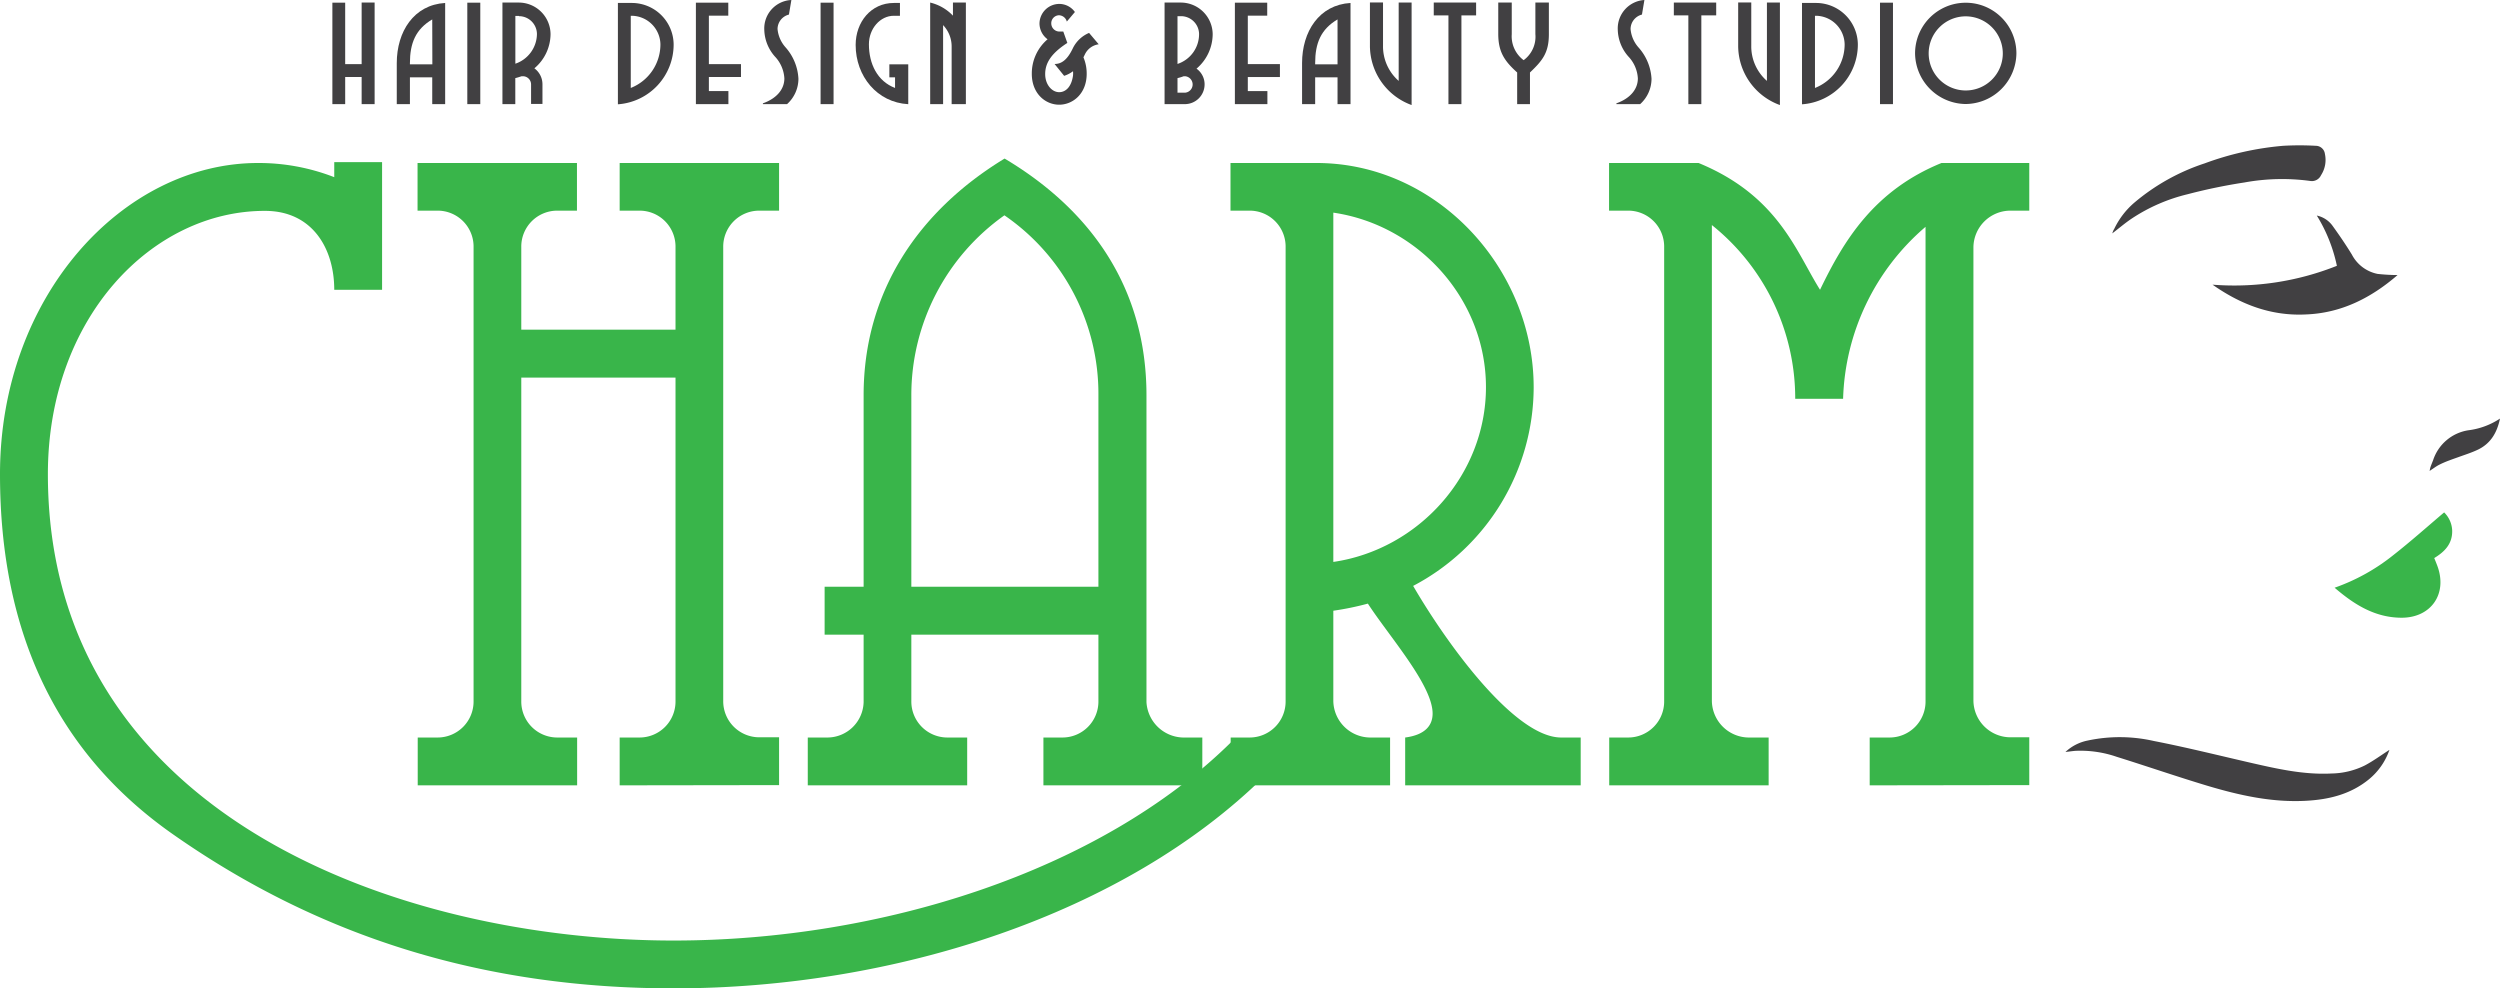
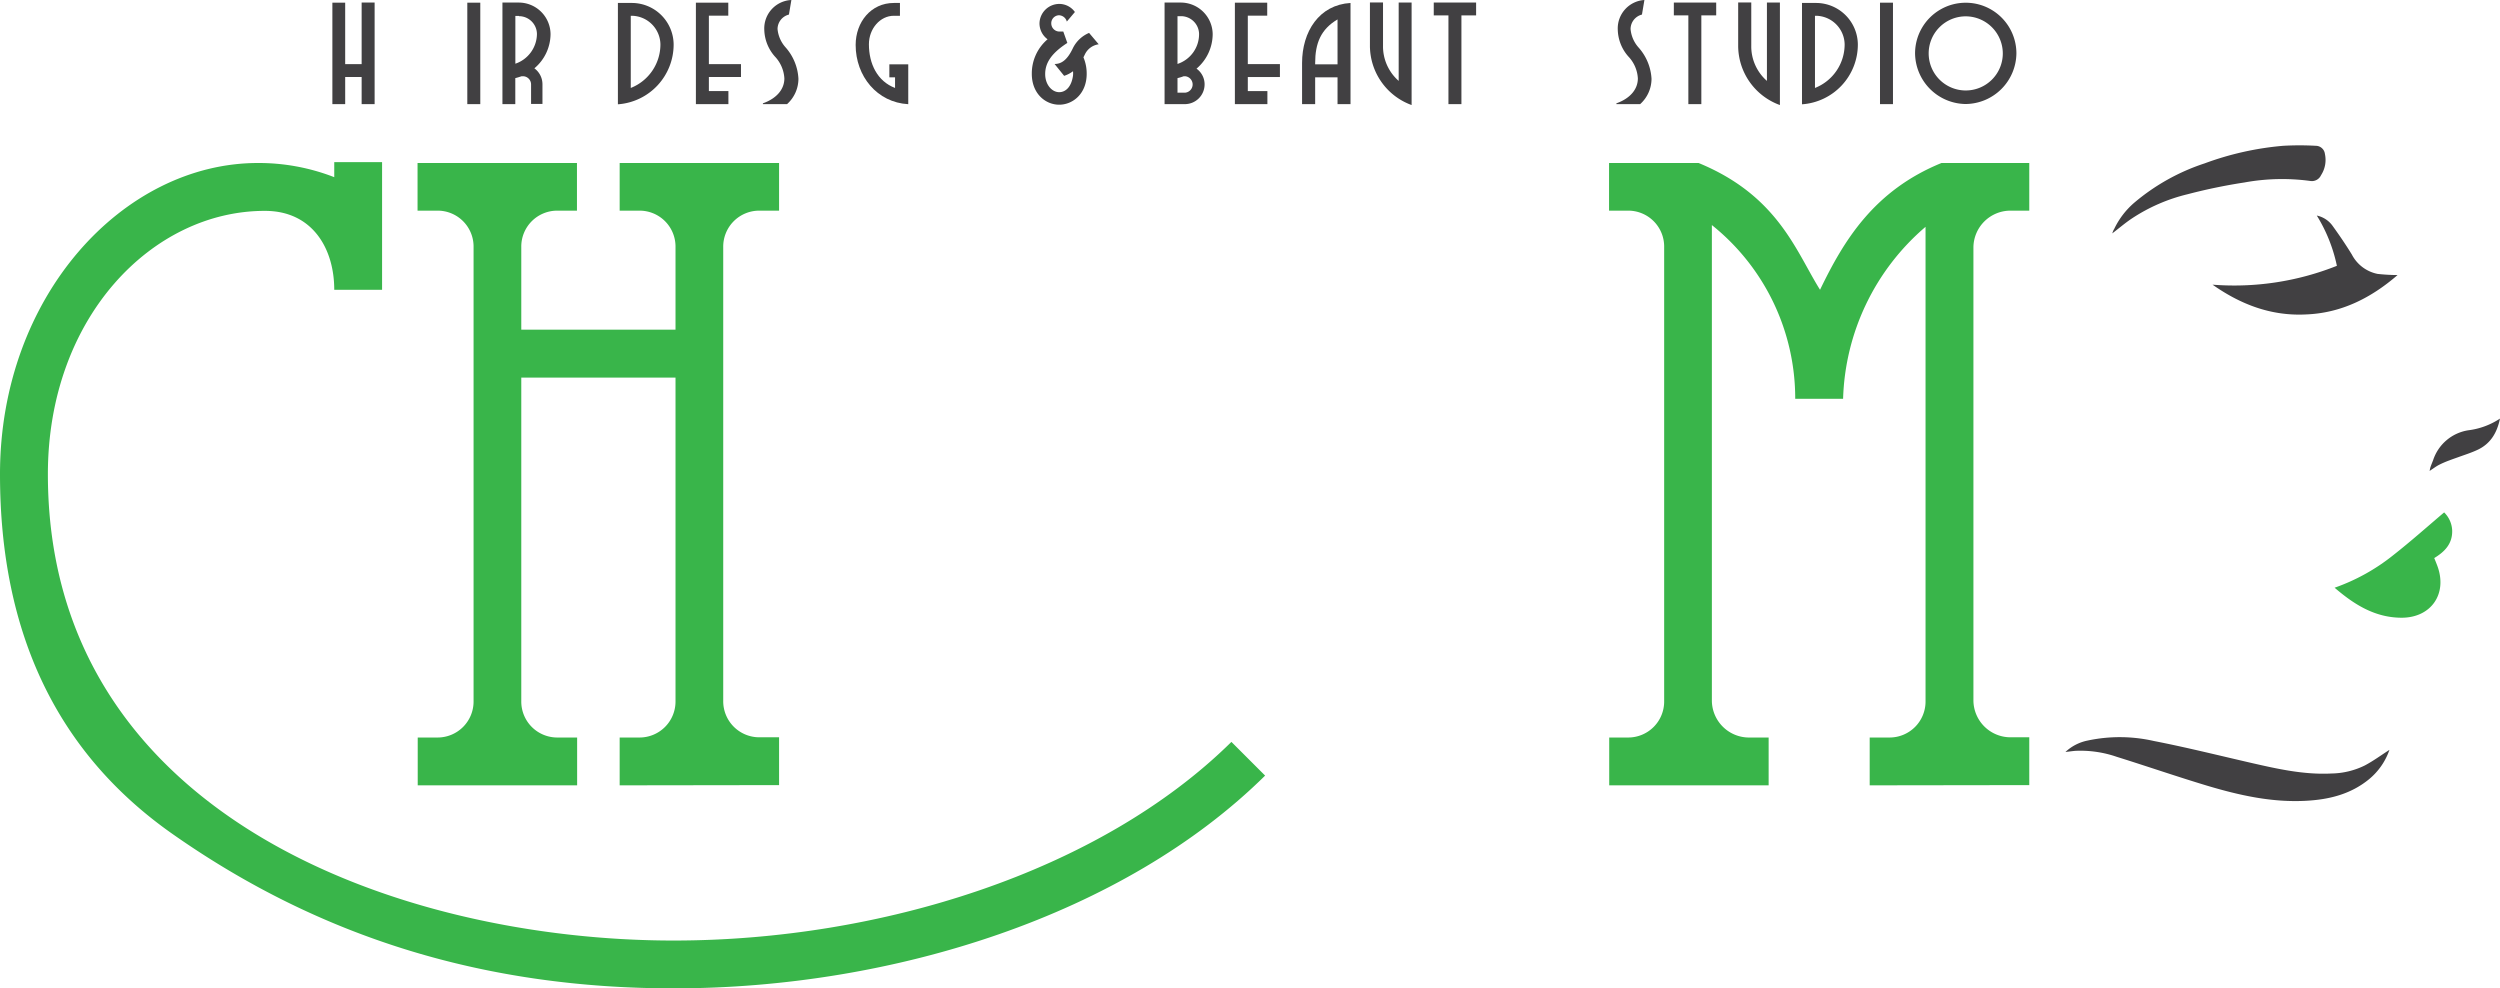
<svg xmlns="http://www.w3.org/2000/svg" viewBox="0 0 439.11 173.6">
  <defs>
    <style>.cls-1{fill:#414042;}.cls-2{fill:#39b54a;}</style>
  </defs>
  <g id="Layer_2" data-name="Layer 2">
    <g id="Layer_1-2" data-name="Layer 1">
      <path class="cls-1" d="M63.52,18.29V13.53H60.63v4.76H58.38V.47h2.25V11.26h2.89V.45H65.8V18.29Z" />
-       <path class="cls-1" d="M75.92,18.29V13.58H72v4.71H69.69v-7.2c0-5.55,3-10.24,8.5-10.57V18.29Zm0-14.88C73,5.14,72,7.58,72,11.09v.21h3.94Z" />
      <path class="cls-1" d="M82.08,18.29V.47h2.28V18.29Z" />
      <path class="cls-1" d="M93.86,12a3.47,3.47,0,0,1,1.42,2.79v3.46h-2V14.83a1.44,1.44,0,0,0-1.42-1.44h-.24c-.36.12-.73.24-1.11.33v4.57H88.25V.45h2.91A5.59,5.59,0,0,1,96.7,6,7.91,7.91,0,0,1,93.86,12Zm-2.7-9.2h-.64v8.39A5.58,5.58,0,0,0,94.31,6,3.16,3.16,0,0,0,91.16,2.84Z" />
      <path class="cls-1" d="M108.53,18.32V.52H111a7.35,7.35,0,0,1,7.32,7.25A10.53,10.53,0,0,1,108.53,18.32ZM111,2.77h-.21V15.45A8.23,8.23,0,0,0,116,7.77,5.11,5.11,0,0,0,111,2.77Z" />
      <path class="cls-1" d="M124.51,13.53V16h3.43v2.29h-5.71V.47h5.69V2.75h-3.41v8.51h5.64v2.27Z" />
      <path class="cls-1" d="M140.24,13.84a6,6,0,0,1-2,4.45H134l0-.14c2.47-.88,3.77-2.51,3.77-4.38a6.07,6.07,0,0,0-1.68-3.86,7.37,7.37,0,0,1-1.85-4.74A5,5,0,0,1,139,0l-.43,2.56a2.64,2.64,0,0,0-2,2.53A5.58,5.58,0,0,0,138,8.34,9,9,0,0,1,140.24,13.84Z" />
-       <path class="cls-1" d="M144.13,18.29V.47h2.28V18.29Z" />
+       <path class="cls-1" d="M144.13,18.29V.47V18.29Z" />
      <path class="cls-1" d="M150.29,7.89c0-4,2.68-7.37,6.71-7.37h1.07V2.77H157c-2.42,0-4.38,2.28-4.38,5,0,3.46,1.49,6.5,4.59,7.68V13.58h-1V11.3h3.32v7C154.06,18,150.29,13.39,150.29,7.89Z" />
-       <path class="cls-1" d="M167.15,18.29V8.2a5.44,5.44,0,0,0-1.5-3.79V18.29h-2.27V.45a8.15,8.15,0,0,1,4,2.3V.45h2.27V18.29Z" />
      <path class="cls-1" d="M190.58,9.5l-.28.57a7.31,7.31,0,0,1,.57,2.89c0,3.49-2.42,5.43-4.83,5.43s-4.81-1.94-4.81-5.43A7.88,7.88,0,0,1,184,6.9a3.48,3.48,0,0,1-1.42-2.78A3.49,3.49,0,0,1,186,.69a3.38,3.38,0,0,1,2.8,1.42l-1.42,1.68A1.47,1.47,0,0,0,186,2.68a1.4,1.4,0,0,0-1.35,1.44,1.43,1.43,0,0,0,1.4,1.42h.71l.71,2c-2.89,1.87-3.89,3.58-3.89,5.47s1.21,3.18,2.45,3.18,2.18-1.05,2.44-2.92a4.56,4.56,0,0,0,0-.76,5.27,5.27,0,0,1-1.56.81l-1.68-2.08c1.21,0,2.22-.72,3.17-2.68a5.58,5.58,0,0,1,2.89-2.78l1.69,2A3.16,3.16,0,0,0,190.58,9.5Z" />
      <path class="cls-1" d="M210.16,12.06a3.38,3.38,0,0,1,1.42,2.77,3.47,3.47,0,0,1-3.45,3.46h-3.58V.45h2.91A5.61,5.61,0,0,1,213,6,8,8,0,0,1,210.16,12.06Zm-2.7-9.22h-.64v8.39A5.51,5.51,0,0,0,210.61,6,3.18,3.18,0,0,0,207.46,2.84Zm.69,10.55h-.24a7.66,7.66,0,0,1-1.09.33v2.56h1.33a1.45,1.45,0,0,0,0-2.89Z" />
      <path class="cls-1" d="M219.17,13.53V16h3.44v2.29H216.9V.47h5.68V2.75h-3.41v8.51h5.64v2.27Z" />
      <path class="cls-1" d="M234.93,18.29V13.58H231v4.71h-2.3v-7.2c0-5.55,3-10.24,8.51-10.57V18.29Zm0-14.88C232,5.14,231,7.58,231,11.09v.21h3.93Z" />
      <path class="cls-1" d="M240.62,8V.43h2.3V8a8.05,8.05,0,0,0,2.75,6.21V.45h2.27v18A11.1,11.1,0,0,1,240.62,8Z" />
      <path class="cls-1" d="M256.69,2.7V18.29h-2.28V2.7h-2.58V.45h7.44V2.7Z" />
-       <path class="cls-1" d="M268.73,12.73v5.56h-2.25V12.73c-2.21-2-3.32-3.58-3.32-6.78V.45h2.37V6a5.23,5.23,0,0,0,2.09,4.57A5.11,5.11,0,0,0,269.68,6V.45h2.37V6C272.05,9.27,270.93,10.64,268.73,12.73Z" />
      <path class="cls-1" d="M290.08,13.84a6,6,0,0,1-2,4.45h-4.17l0-.14c2.47-.88,3.77-2.51,3.77-4.38A6.07,6.07,0,0,0,286,9.91a7.37,7.37,0,0,1-1.85-4.74A5,5,0,0,1,288.83,0l-.43,2.56a2.64,2.64,0,0,0-2,2.53,5.58,5.58,0,0,0,1.4,3.25A9,9,0,0,1,290.08,13.84Z" />
      <path class="cls-1" d="M298.83,2.7V18.29h-2.28V2.7H294V.45h7.44V2.7Z" />
      <path class="cls-1" d="M305.3,8V.43h2.3V8a8.05,8.05,0,0,0,2.75,6.21V.45h2.28v18A11.09,11.09,0,0,1,305.3,8Z" />
      <path class="cls-1" d="M316.51,18.32V.52H319a7.35,7.35,0,0,1,7.32,7.25A10.53,10.53,0,0,1,316.51,18.32ZM319,2.77h-.21V15.45A8.23,8.23,0,0,0,324,7.77,5.11,5.11,0,0,0,319,2.77Z" />
      <path class="cls-1" d="M330.21,18.29V.47h2.28V18.29Z" />
      <path class="cls-1" d="M345.26,18.27a9,9,0,0,1-8.89-8.89,8.9,8.9,0,1,1,17.8,0A9,9,0,0,1,345.26,18.27Zm0-15.4a6.51,6.51,0,1,0,6.52,6.51A6.53,6.53,0,0,0,345.26,2.87Z" />
      <path class="cls-1" d="M419.69,131.71c-1.42.91-2.79,1.92-4.29,2.72a13.7,13.7,0,0,1-5.88,1.43c-4.81.25-9.46-.8-14.1-1.86-5.7-1.31-11.38-2.73-17.11-3.85a27,27,0,0,0-11.66-.07,8,8,0,0,0-3.87,2c.73-.08,1.25-.16,1.77-.2a19.52,19.52,0,0,1,7.24,1.05c5.29,1.65,10.53,3.46,15.84,5.06,5.68,1.7,11.47,3,17.46,2.66,4-.22,7.78-1.14,11-3.77A11.56,11.56,0,0,0,419.69,131.71Z" />
      <path class="cls-2" d="M410.06,103.23c3.49,3,7.13,5.26,11.77,5.27,5.18,0,8.09-4.2,6.28-9.09-.16-.44-.34-.87-.55-1.39,1.82-1.1,3.23-2.51,3.15-4.88A4.72,4.72,0,0,0,429.3,90c-3,2.54-5.92,5.15-9,7.56A35,35,0,0,1,410.06,103.23Z" />
      <path class="cls-1" d="M421.12,48.31a32.69,32.69,0,0,1-3.51-.2,6.54,6.54,0,0,1-4.52-3.4c-1.08-1.76-2.24-3.46-3.45-5.13a4.58,4.58,0,0,0-2.71-1.72,27.4,27.4,0,0,1,3.53,8.83A48.71,48.71,0,0,1,388.62,50c5,3.52,10.36,5.53,16.38,5.23C411.22,55,416.46,52.34,421.12,48.31Z" />
      <path class="cls-1" d="M371,41c1.18-.9,2.26-1.83,3.44-2.62a30.8,30.8,0,0,1,9.78-4.26,97.46,97.46,0,0,1,10-2.07,36.84,36.84,0,0,1,11.53-.27,1.76,1.76,0,0,0,1.92-1,4.91,4.91,0,0,0,.69-3.72,1.62,1.62,0,0,0-1.56-1.45,50.88,50.88,0,0,0-5.79,0,52.7,52.7,0,0,0-13.79,3.09,36.89,36.89,0,0,0-12.39,6.94,14,14,0,0,0-3.48,4.57C371.22,40.39,371.12,40.67,371,41Z" />
      <path class="cls-1" d="M439.11,73.52a13,13,0,0,1-5.59,2.06,7.75,7.75,0,0,0-6.16,5.26c-.14.36-.29.71-.42,1.08s-.13.53-.2.8c.56-.36,1.07-.76,1.64-1.06a16.39,16.39,0,0,1,1.82-.79c.64-.25,1.29-.46,1.93-.7,1-.35,1.93-.66,2.86-1.08C437.31,78.07,438.55,76.2,439.11,73.52Z" />
      <path class="cls-2" d="M118.34,173.6c-32.85,0-61.82-8.72-88-27.09C10.12,132.34,0,111.32,0,83.29,0,52,21.64,28.63,45.31,28.63a36.56,36.56,0,0,1,13.4,2.49V28.48h8.4V50.9h-8.4c0-7.32-3.9-13.86-12.15-13.86C26.78,37,8.41,55.73,8.41,83.29c0,60.11,62,81.91,109.93,81.91,36.13,0,74.75-12,97.95-34.89l5.92,5.92C197.45,160.68,157,173.6,118.34,173.6Z" />
      <path class="cls-2" d="M108.84,137.94v-8.4h3.43a6.32,6.32,0,0,0,6.38-6.39V66.32H91.56v56.83a6.32,6.32,0,0,0,6.38,6.39h3.43v8.4h-28v-8.4h3.43a6.32,6.32,0,0,0,6.38-6.39V43.43A6.31,6.31,0,0,0,76.77,37H73.34V28.63h28V37H97.94a6.31,6.31,0,0,0-6.38,6.39V57.91h27.09V43.43A6.31,6.31,0,0,0,112.27,37h-3.43V28.63h28V37h-3.42a6.32,6.32,0,0,0-6.39,6.39v79.72a6.33,6.33,0,0,0,6.39,6.39h3.42v8.4Z" />
-       <path class="cls-2" d="M183.27,137.94v-8.4h3.27a6.32,6.32,0,0,0,6.39-6.39V111.47H160.07v11.68a6.33,6.33,0,0,0,6.39,6.39h3.42v8.4h-28v-8.4h3.43a6.38,6.38,0,0,0,6.38-6.23V111.47h-6.85v-8.41h6.85V69.43c0-18.22,9.66-32.39,24.76-41.58,15.42,9.19,24.92,23,24.92,41.58v53.88a6.6,6.6,0,0,0,6.38,6.23h3.43v8.4Zm9.66-68.51a38,38,0,0,0-16.51-31.61,38.68,38.68,0,0,0-16.35,31.61v33.63h32.86Z" />
-       <path class="cls-2" d="M246.81,137.94v-8.4c3.58-.47,4.82-2.18,4.82-4.21,0-5-7.63-13.55-11.37-19.31a50.4,50.4,0,0,1-6.07,1.25v15.88a6.53,6.53,0,0,0,6.39,6.39h3.58v8.4h-28v-8.4h3.27a6.32,6.32,0,0,0,6.38-6.39V43.43A6.31,6.31,0,0,0,219.4,37h-3.27V28.63h15.1c21.18,0,38.15,18.53,38.15,39.4a39.49,39.49,0,0,1-21.17,34.88c6.07,10.43,17.9,26.63,26,26.63h3.43v8.4ZM234.19,37.35V98.7C249.14,96.52,261,83.44,261,68S249.14,39.53,234.19,37.35Z" />
      <path class="cls-2" d="M328.4,137.94v-8.4h3.42a6.32,6.32,0,0,0,6.39-6.39V39.84a41.3,41.3,0,0,0-14.48,30.21h-8.41a39,39,0,0,0-14.64-30.52v83.62a6.53,6.53,0,0,0,6.39,6.39h3.58v8.4h-28v-8.4h3.27a6.32,6.32,0,0,0,6.38-6.39V43.43A6.31,6.31,0,0,0,285.89,37h-3.27V28.63h15.73c14,5.76,17.12,15.57,21.33,22.27,4.2-8.72,9.5-17.44,21.33-22.27h15.42V37H353a6.51,6.51,0,0,0-6.38,6.39v79.72a6.52,6.52,0,0,0,6.38,6.39h3.43v8.4Z" />
    </g>
  </g>
</svg>